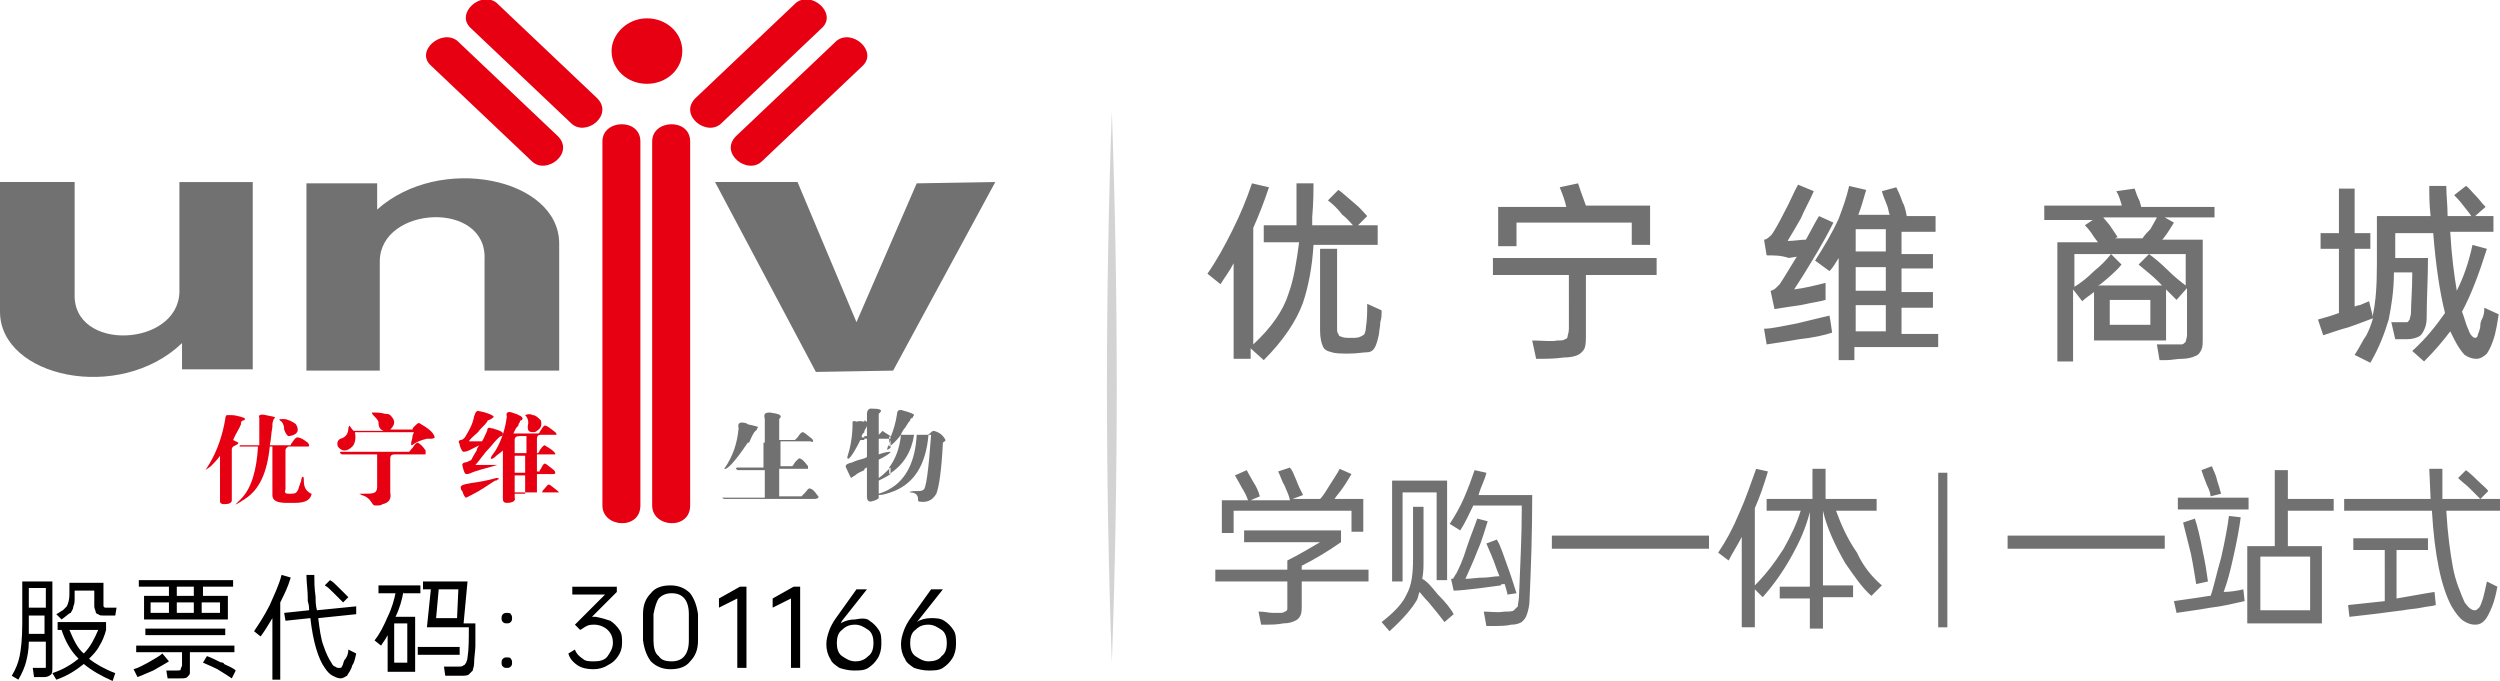
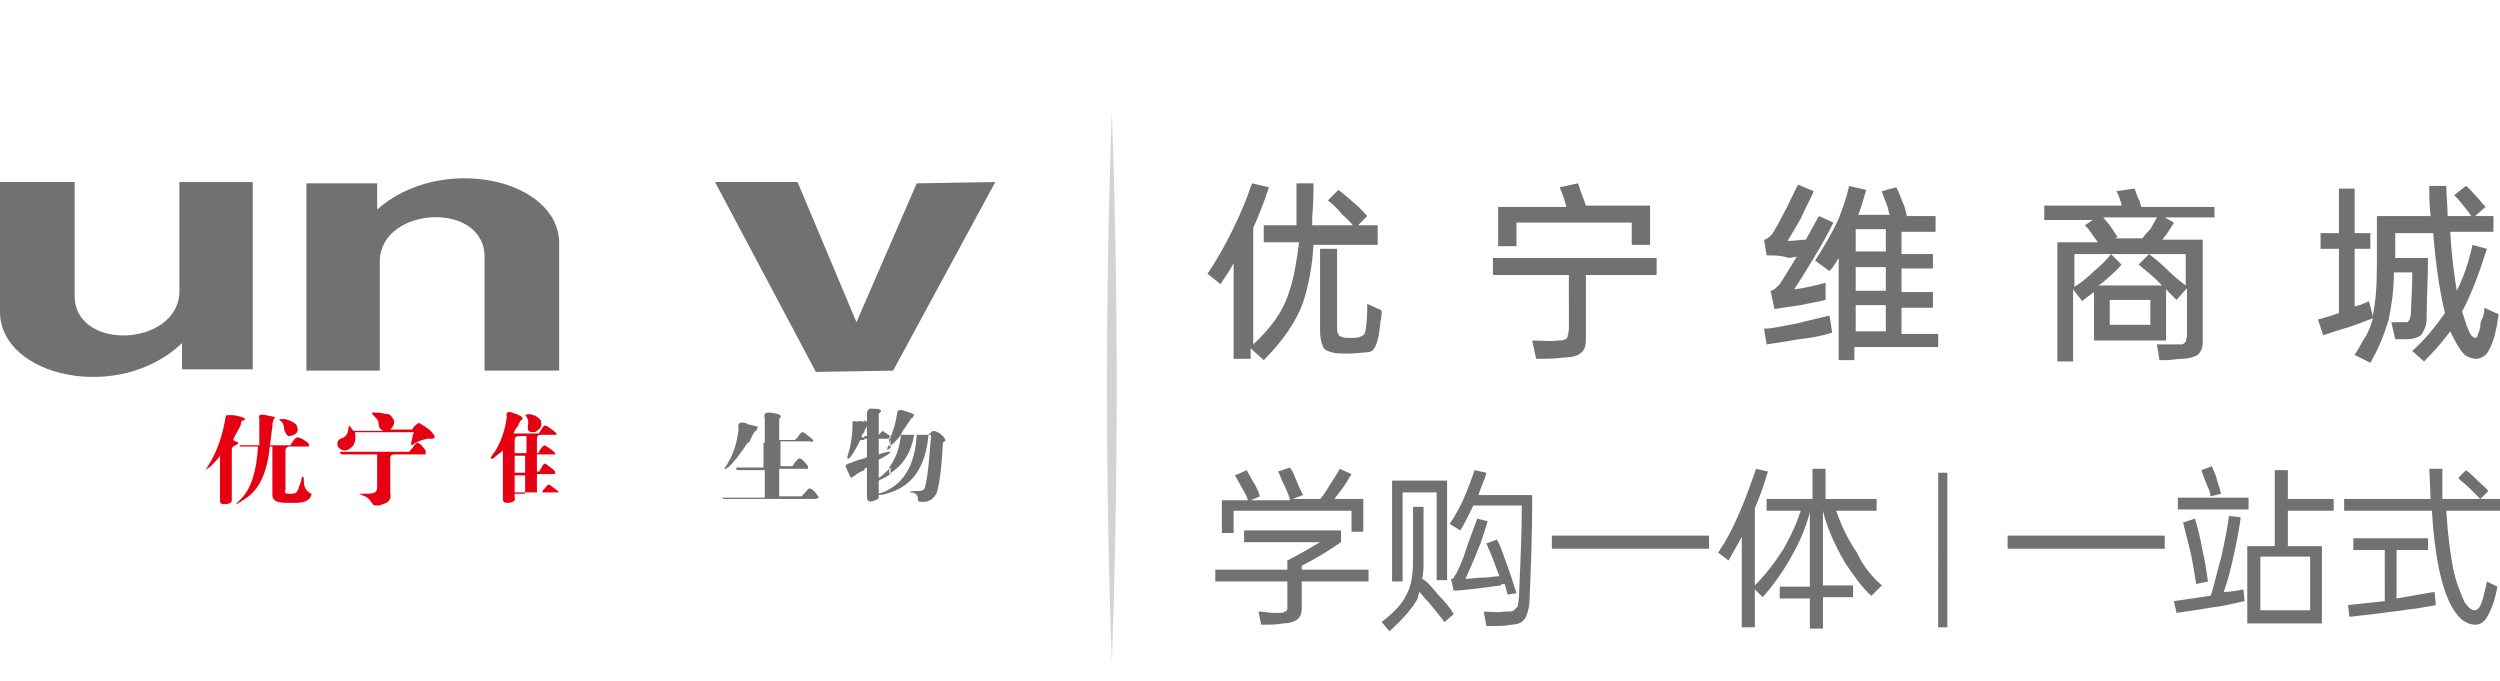
<svg xmlns="http://www.w3.org/2000/svg" version="1.1" id="图层_1" x="0" y="0" viewBox="0 0 190.9 52" xml:space="preserve">
  <style>.st3{fill:#e60012}</style>
  <path d="M84.9 50.6c-.5-14-.5-28.1 0-42.1.5 14 .5 28.1 0 42.1z" fill="#d3d3d3" />
-   <path d="M35.9 2.1c-1.1-1.1.8-2.8 2-1.9l7.7 7.3c1.3 1.3-.9 3-2 1.9l-7.7-7.3zm-3 2.9c-1.2-1.1.8-2.8 2-1.9l7.7 7.3c1.3 1.3-.9 3-2 1.9L32.9 5zm29.9-2.9C63.9 1 62-.7 60.8.2l-7.7 7.3c-1.3 1.3.9 3 2 1.9l7.7-7.3zM65.9 5c1.1-1.1-.8-2.8-2-1.9l-7.7 7.3c-1.3 1.3.9 3 2 1.9L65.9 5zM49.4 1.4c1.5 0 2.7 1.1 2.7 2.5s-1.2 2.5-2.7 2.5c-1.5 0-2.7-1.1-2.7-2.5 0-1.3 1.2-2.5 2.7-2.5zM46 10.8c0-1.7 2.9-1.8 2.9 0v27.8c0 1.9-2.9 1.7-2.9 0V10.8zm3.8 0c0-1.7 2.9-1.8 2.9 0v27.8c0 1.9-2.9 1.7-2.9 0V10.8z" fill-rule="evenodd" clip-rule="evenodd" fill="#e60012" />
  <path d="M0 13.9h5.7v8.5c-.2 4.5 7.9 4.1 8-.1v-8.4h5.6v14.3h-5.4v-2C9.1 30.8 0 28.8 0 23.8v-9.9zm42.6 14.4H37v-8.5c.2-4.5-7.9-4.1-8 .1v8.4h-5.6V14h5.4v2c4.8-4.3 13.9-2.4 13.9 2.6v9.7zm12-14.4h6.3l4.5 10.7L70 14l6-.1-7.8 14.4-5.9.1-7.7-14.5zM68 37.6v-.3c1.2-.7 1.9-2.1 2-4.1h-.2c-.2 1.3-.8 2.3-1.9 3v-.5c.5-.7.8-1.5.9-2.5-.3.4-.6.7-.9.9v-.8l.1.1c.2-.5.4-1.1.5-1.8 0-.2.1-.3.3-.3.7.2 1 .3 1 .4 0 0-.1.1-.1.2-.1 0-.2.1-.2.2-.2.2-.3.5-.5.7-.1.2-.2.3-.2.4h2s.1 0 .2-.1.2-.2.3-.2c.4.1.7.3.9.7 0 .1-.1.1-.2.2 0-.1 0 0 0 0-.1 2.1-.3 3.4-.5 3.9-.3.5-.7.7-1.3.6-.1 0-.1-.1-.1-.2 0-.3-.2-.5-.6-.5-.1 0 0-.1.3-.1.4 0 .6 0 .7-.1.2 0 .4-1.4.6-4.2h-.2c-.2 2.3-1.1 3.8-2.9 4.4zm0-3c0-.1 0-.1 0 0zm0-1.3v.2h-.9v1.2c.5-.2.8-.2.9-.2 0 .1-.3.3-.9.6v1.4c.3-.2.6-.5.9-.8v.5c-.3.2-.5.3-.9.5v1c.3-.1.6-.2.9-.4v.3c-.3.1-.6.2-.9.2v.2c0 .1-.2.2-.6.3-.2 0-.3-.1-.3-.4v-2.2c-.1 0-.1.1-.2.1V35l.2-.1v-1.4H66v-.2h.2v-.8c0 .1-.1.2-.2.4v-.8c.1 0 .1.1.2.1v-.6c0-.2.1-.4.3-.4.7 0 .9.1.7.3l-.1.1v1.6l.3-.3c.1.1.3.2.6.4zm0 .3c-.1.2-.1.4-.2.5-.1.3-.1.3.2.1v-.6zM59.5 32v1.6h1.2l.2-.2c.2-.3.3-.4.4-.4.1 0 .3.2.7.5.1.1.1.2.1.2s-.1.1-.2 0h-2.3v1.9h.9s.1-.1.2-.3l.3-.3c.2 0 .4.2.7.6v.2h-2.2v2.1h1.7l.2-.2c.2-.2.3-.4.4-.4.2 0 .4.2.6.5.1.1.1.1.1.2 0 0-.1.1-.3.1h-6.9c-.1 0-.1-.1-.2-.1h3.3v-2.1h-2c-.1 0-.1 0-.2-.1 0 0 0-.1.1-.1h2v-1.9h-1.2c-1 1.5-1.6 2.1-1.8 2 .7-1 1-2 1.1-3.1-.1-.4.1-.5.5-.4 0 0 .1 0 .2.1.5.1.8.2.8.2s-.1.1-.1.2l-.2.2c-.2.3-.3.6-.4.8h1.2V32c-.1-.4 0-.5.4-.5.7.1 1 .2.7.5 0-.1 0 0 0 0zm6.5.2v.8l-.1.1c-.1.1-.1.2-.1.3h.2v.2h-.3c-.6 1.2-1 1.7-1 1.3.2-.6.4-1.5.4-2.5v-.2s.1-.1.3 0c.3-.1.5 0 .6 0zm0 2.8c-.4.1-.7.2-.9.3-.4.1-.6.2-.5.4.2.4.3.7.4.8 0 0 .1-.1.3-.2.2-.2.5-.3.7-.4V35z" fill="#727171" fill-rule="evenodd" clip-rule="evenodd" />
  <path class="st3" d="M23.6 37.6c-.3-.2-.4-.5-.4-.9 0-.2 0-.3-.1-.3 0 0-.1.1-.1.3 0 .1-.1.2-.1.3-.1.2-.1.4-.2.5-.1.2-.3.2-.5.2H22c-.2 0-.3-.1-.2-.3v-3c0-.2.1-.2.2-.3h1.4c.2 0 .2 0 .2-.1 0 0 0-.1-.1-.2-.4-.3-.6-.4-.8-.4-.1 0-.2.1-.4.4-.1.1-.1.2-.1.2h-1.6c.1-.4.1-.9.2-1.4v-.2c0-.2.1-.3.1-.4l.1-.1c0-.1-.3-.1-.7-.2-.4-.1-.6 0-.5.2V34h-1.4c-.1 0-.1 0-.1.1h1.4c-.1 1.8-.5 3.2-1.3 4l-.2.2c-.3.3-.3.3.2 0 .1-.1.2-.1.3-.2 1.1-.7 1.7-2 1.9-4h.2v3.7c0 .4.3.6 1.1.6h.6c.8 0 1.2-.2 1.3-.7 0 0-.1 0-.2-.1z" />
  <path class="st3" d="M18.2 33.8l-.4-.2c.2-.5.5-.9.6-1.2v-.1c0-.1.1-.2.2-.2 0 0 .1 0 .1-.1s-.1-.1-.4-.2c-.1 0-.3-.1-.6-.1h-.4s-.1.1-.1.3c-.2 1.2-.6 2.4-1.2 3.4-.2.3-.3.5-.3.5s.1-.1.4-.3c.2-.2.5-.5.7-.8v3.5c0 .1.1.2.3.2.4 0 .6-.1.6-.3v-3.9s0-.1.1-.2c.4-.2.4-.2.4-.3zm13.7 0c-.1 0-.2.1-.4.4-.2.2-.2.3-.3.3H26c-.1.1 0 .1.1.2h2.7v2.5c0 .2-.1.4-.2.4-.1.1-.4.1-1 .1h-.2s.1 0 .2.1c.4.1.6.3.8.6.1.2.2.2.3.2.2 0 .4 0 .5-.1.5-.1.7-.4.6-.9V35c0-.2.1-.3.3-.3h2.3c.1 0 .1 0 .1-.1v-.2c-.2-.3-.4-.5-.6-.6zm8.4-1.3v.1c0 .3.1.4.4.4.1 0 .2 0 .3-.1.3-.2.4-.4.3-.8-.2-.2-.4-.4-.6-.4-.2-.1-.4-.1-.6 0 .2.2.3.5.2.8zm-18.8-.3c.1.1.2.3.2.6.1.3.2.4.3.5h.1c.6-.1.8-.4.5-.9-.1-.1-.3-.2-.5-.3-.1 0-.2-.1-.4-.1-.4 0-.5 0-.2.2-.1 0 0 0 0 0z" />
  <path class="st3" d="M32 32.3c-.1 0-.2.1-.4.3-.1.1-.1.2-.1.2h-1.7c.4-.4.4-.7 0-1.1-.1-.1-.3-.1-.4-.1-.3-.1-.7-.1-1-.1 0 0 0 .1.1.2.2.2.3.3.4.5 0 .4.1.6.4.7H27c-.2-.2-.3-.4-.3-.4s-.1.1-.1.2c0 .4-.2.7-.6.8-.2.1-.3.3-.2.6.3.4.7.4 1.1 0 .2-.2.3-.6.2-1.1h4.5c0 .1-.1.2-.1.3 0 .2-.1.4-.1.5v.2s.1 0 .2-.1c.3-.2.6-.3 1-.4h.3c.1 0 .2 0 .3-.1-.1-.4-.5-.7-1.2-1.1zm10.6 5.2c-.4-.3-.6-.5-.7-.5-.1 0-.2.2-.4.4-.1.1-.1.2-.1.2H41v-1.4h1.2c.1 0 .2 0 .2-.1 0 0 0-.1-.1-.2-.4-.3-.6-.5-.7-.5-.1 0-.2.2-.3.4-.1.1-.1.2-.1.2H41v-1.3h1.4c0-.1 0-.1-.1-.2-.3-.3-.6-.4-.7-.5-.1 0-.3.2-.5.6H41v-1.1c0-.2.1-.3.3-.3h1.2s0-.1-.1-.2c-.4-.3-.6-.5-.8-.5-.1 0-.2.2-.4.5 0 .1-.1.1-.1.1h-1.9l.2-.4c.1-.1.2-.2.2-.3 0-.1.1-.1.1-.2 0 0 0-.1.1-.1.2-.1.1-.3-.2-.4-.1-.1-.3-.1-.5-.2-.3-.1-.5 0-.4.3-.1.9-.4 1.8-.8 2.5-.1.2-.3.4-.4.6-.1.2.1.2.4-.1.1-.1.3-.2.5-.4v3.7c0 .2.1.3.3.3.5 0 .7-.2.6-.4v-.4h3.4c0 .1 0 0-.1-.1zm-2.5.2h-.8v-1.4h.8v1.4zm0-1.6h-.8v-1.3h.8v1.3zm0-1.5h-.8v-1c0-.2.1-.3.4-.3h.5v1.3z" />
-   <path class="st3" d="M37.9 35.5h-1.6c.2-.2.4-.5.8-1 .4-.4.6-.7.8-.9l.1-.1c.1-.1.2-.2.3-.2.1 0 .1-.1.1-.2s-.2-.2-.5-.3c-.1 0-.2-.1-.4-.1-.2-.1-.3 0-.3.2-.2.4-.3.7-.4.8h-1c.2-.3.5-.5.7-.7.2-.3.5-.5.7-.8 0-.1.1-.1.3-.2.1-.1.2-.1.2-.2-.1-.1-.5-.3-1.1-.4-.2-.1-.3.1-.4.4-.1.6-.4 1.1-.7 1.6-.1.1-.2.2-.3.2-.2 0-.2.2-.1.3v.1c.1.3.2.5.3.5 0 0 .2 0 .4-.1l.8-.4c-.1.1-.2.3-.2.4-.2.3-.3.5-.4.7-.1.1-.2.1-.4.2-.2 0-.3.1-.3.2.1.5.2.7.3.7.1 0 .2 0 .4-.1s.9-.3 2-.6h-.1c.2.1.2.1 0 0zm0 1c-.7.2-1.3.3-2 .4-.6.1-.8.2-.7.4 0 .1 0 .1.1.2.1.3.2.5.3.5l.4-.2c.6-.3 1.2-.7 1.8-1.1h.1c.1-.1.1-.1.2-.1 0-.1-.1-.1-.2-.1z" />
-   <path d="M4 44.4v6.5c0 .3 0 .5-.1.6-.1.1-.3.2-.5.2h-.8l-.1-.7h.9c.1 0 .1 0 .1-.1V49H2.2c0 .6-.1 1.1-.2 1.5-.1.4-.3.9-.6 1.4l-.5-.3c.3-.5.5-1 .6-1.5.1-.5.2-1.3.2-2.5v-3.2H4zm-.5 2v-1.5H2.2v1.5h1.3zm-1.3.6v1.4h1.2V47H2.2zm6.4 5c-.9-.4-1.6-.8-2.2-1.3-.5.4-1.2.9-2.1 1.2l-.3-.5c.9-.3 1.5-.7 2-1.1-.6-.6-1-1.3-1.3-2.2h-.3v-.6h3.7v.6c-.1.4-.3.9-.5 1.2-.2.4-.5.7-.8 1 .5.4 1.2.8 2 1.1l-.2.6zm-3.9-4.7l-.4-.4c.2-.1.3-.2.5-.3l.3-.3c.1-.2.2-.5.2-.9v-.9h2.6v1.8l.1.1h.9l-.1.6h-.9c-.2 0-.3 0-.4-.1-.1 0-.2-.1-.2-.2s-.1-.2-.1-.4v-1.2H5.7v.6c0 .2 0 .4-.1.6 0 .2-.1.3-.2.5-.1 0-.4.3-.7.5zm.6.8c.3.7.6 1.4 1.1 1.8.5-.5.8-1.1 1.1-1.8H5.3zm7.6 2.4c-.3.2-.7.4-1.2.7-.5.2-.9.4-1.2.5l-.3-.6c.4-.1.7-.3 1.1-.5.5-.3.9-.5 1.1-.7l.5.6zm5-.7h-3.4v1.6c0 .1-.1.2-.2.3-.1.1-.3.1-.5.1h-1l-.1-.6h.8c.2 0 .3 0 .3-.1s.1-.2.1-.3v-1h-3.5v-.5h7.5v.5zm-7-4.3h2v-.7h-2.3v-.5h7.2v.5h-2.3v.7h1.9v1.8H11v-1.8zm6.3 2.5v.5h-6.1V48h6.1zm-4.3-2h-1.4v.8h1.4V46zm.6-.5h1.3v-.7h-1.3v.7zm1.3.5h-1.3v.8h1.3V46zm2.2 4.6s.1 0 .1.1c.4.2.7.3.9.5l-.3.6c-.3-.2-.6-.4-1.1-.7-.6-.3-.9-.4-1.1-.5l.3-.5c.3.1.7.3 1.1.5 0-.1 0 0 .1 0zm-.2-3.7V46h-1.4v.8h1.4zm5.4-2.8c-.2.7-.5 1.3-.8 1.9v5.9h-.6v-4.7c-.3.5-.6 1-.9 1.4l-.5-.4c.4-.6.8-1.2 1.2-2 .3-.7.7-1.5.9-2.3l.7.2zm4.4 5.5l.6.3c-.1.5-.2.8-.3.9-.1.4-.3.6-.4.8-.2.1-.3.2-.5.2s-.4-.1-.6-.2c-.2-.1-.4-.3-.6-.6-.5-.7-.9-2-1.1-3.8l-1.9.2-.1-.6 1.9-.2c0-.2 0-.4-.1-.7v-.3c0-.5-.1-1.1-.1-1.7h.6c0 .4 0 1 .1 1.7 0 .3 0 .6.1 1l3-.3v.6l-2.9.3c.1.8.2 1.6.4 2.1.2.6.4 1 .6 1.3.1.2.2.3.3.3.1.1.2.1.3.1.1 0 .2 0 .2-.1.1-.1.1-.3.2-.5.2-.2.3-.5.3-.8zm-.4-3.6l-.7-.7c-.3-.3-.5-.5-.7-.6l.4-.4c.2.1.4.3.7.6l.7.7-.4.4zm4.6-.8c-.1.6-.3 1.3-.6 1.9h1.5v4.2h-2.1v-2.8c-.2.4-.4.6-.5.8l-.5-.4c.4-.5.7-1.1 1-1.8.3-.6.5-1.3.6-1.8h-1.3v-.6h3.2v.6h-1.3zm-.7 5.4h1v-3h-1v3zm1.8-1.2h3.2v.6h-3.2v-.6zm3.5-1.8h.9v1.7c0 .4-.1.9-.1 1.4 0 .2-.1.4-.1.5l-.3.3c-.1.1-.4.1-.6.1H34l-.1-.7H35c.2 0 .3 0 .4-.1.1 0 .1-.1.2-.2 0-.1.1-.2.1-.4.1-.6.1-1.4.1-2.3h-3.2l.3-2.9h.6l-.2 2.2h1.6L35 45h-2.7v-.6h3.4l-.3 3.2zm3-.7c.1-.1.2-.1.3-.1.1 0 .3 0 .3.1.1.1.1.2.1.3 0 .1 0 .2-.1.3-.1.1-.2.1-.3.1-.1 0-.2 0-.3-.1-.1-.1-.1-.2-.1-.3 0-.1 0-.2.1-.3zm0 3.4c.1-.1.2-.1.3-.1.1 0 .3 0 .3.1.1.1.1.2.1.3 0 .1 0 .2-.1.3-.1.1-.2.1-.3.1-.1 0-.2 0-.3-.1-.1-.1-.1-.2-.1-.3 0-.1 0-.2.1-.3zm8.2-2.9c.3.2.5.4.7.7.2.3.2.6.2 1s-.1.7-.3 1c-.2.3-.4.5-.8.7-.3.2-.7.3-1.1.3-.5 0-.9-.1-1.2-.3-.3-.2-.6-.5-.7-.9l.5-.3c.1.3.3.5.6.7.2.2.5.2.9.2s.8-.1 1-.4c.2-.3.4-.6.4-1s-.1-.7-.4-1c-.2-.2-.6-.4-1-.4-.2 0-.4 0-.6.1-.2.1-.3.2-.5.3l-.4-.4 2.3-2.3h-2.5v-.6h3.4v.4l-1.9 1.9h.3c.5.1.8.2 1.1.3zm6.7.5v1c0 .7-.2 1.2-.6 1.6-.3.4-.8.6-1.5.6-.6 0-1.1-.2-1.5-.6-.3-.4-.5-.9-.6-1.6v-2c0-.7.2-1.2.6-1.6.3-.4.8-.6 1.5-.6.6 0 1.1.2 1.5.6.3.4.5.9.6 1.6v1zm-.7 0v-1c0-1.1-.5-1.6-1.3-1.6-.4 0-.7.1-1 .4-.2.3-.3.7-.4 1.2v2c0 .5.1 1 .4 1.2.2.3.5.4 1 .4.8 0 1.3-.5 1.3-1.6v-1zm3.7-2.2l-1.4.7v-.7l1.6-.9h.5V51h-.7v-5.3zm4.1 0l-1.4.7v-.7l1.6-.9h.5V51h-.7v-5.3zm6 1.7c.3.2.5.4.7.7.2.3.2.6.2 1.1 0 .4-.1.8-.3 1.1-.2.3-.4.5-.7.7-.3.2-.7.2-1.1.2-.4 0-.8-.1-1.1-.2-.3-.2-.6-.4-.7-.7-.2-.3-.3-.7-.3-1.1 0-.4.1-.7.2-1 .1-.3.3-.7.6-1.1l1.5-2.1h.8l-1.9 2.4-.1.2c.3-.2.7-.3 1.1-.3.5-.1.9-.1 1.1.1zm-.1 2.7c.3-.2.4-.6.4-1s-.1-.8-.4-1c-.3-.2-.6-.4-1-.4s-.7.1-1 .4c-.3.2-.4.6-.4 1s.1.8.4 1c.3.2.6.4 1 .4s.7-.1 1-.4zm5.8-2.7c.3.2.5.4.7.7.2.3.2.6.2 1.1 0 .4-.1.8-.3 1.1-.2.3-.4.5-.7.7-.3.2-.7.2-1.1.2-.4 0-.8-.1-1.1-.2-.3-.2-.6-.4-.7-.7-.2-.3-.3-.7-.3-1.1 0-.4.1-.7.2-1 .1-.3.3-.7.6-1.1l1.5-2.1h.9l-1.9 2.4-.1.1c.3-.2.7-.3 1.1-.3.3 0 .7 0 1 .2zm-.2 2.7c.3-.2.4-.6.4-1s-.1-.8-.4-1c-.3-.2-.6-.4-1-.4s-.7.1-1 .4c-.3.2-.4.6-.4 1s.1.8.4 1c.3.2.6.4 1 .4s.8-.1 1-.4z" />
  <path d="M105.3 18.7h-5c-.1 1.7-.4 3.2-.8 4.4-.5 1.4-1.5 2.9-3 4.4l-1-.9v.8h-1.3v-7.3c-.3.6-.7 1.1-1 1.6l-1-.8c.7-1 1.3-2.1 1.9-3.3.6-1.2 1.1-2.4 1.5-3.6l1.3.3c-.4 1.2-.8 2.2-1.2 3.1v8.9c1.4-1.3 2.3-2.6 2.7-3.9.4-1.1.6-2.4.8-3.9h-2.7v-1.3H99V14h1.3c0 .5 0 1.4-.1 2.6v.6h5v1.5zm.2 5c0 .3 0 .6-.1.9 0 .3-.1.7-.1.9-.1.5-.2.8-.3 1-.1.2-.3.4-.6.4s-.8.1-1.4.1c-.5 0-1 0-1.3-.1-.4-.1-.6-.2-.7-.5-.1-.2-.2-.6-.2-1.2V19h1.3v6c0 .3 0 .4.1.5 0 .1.1.2.2.2.2.1.4.1.8.1.3 0 .5 0 .7-.1s.2-.1.3-.2c0-.1.1-.2.1-.5.1-.6.1-1.2.1-1.8l1.1.5zm-4.1-8.4l.8-.8c.3.2.6.5 1.2 1 .5.4.8.8 1 1l-.9.9c-.3-.3-.6-.7-1-1-.3-.4-.7-.8-1.1-1.1zm25.1 4.4V21h-5.4v4.6c0 .4 0 .7-.1 1-.1.2-.3.4-.5.5-.2.1-.6.2-1.1.2-.7.1-1.4.1-2.1.1L117 26c.8 0 1.5.1 1.9 0 .3 0 .5 0 .6-.1.1 0 .2-.1.2-.2s.1-.3.1-.6V21H114v-1.3h12.5zm-10.7-2.6v1.7h-1.4v-3h5.2c-.1-.5-.3-1-.5-1.5l1.4-.3c.1.3.3.9.6 1.7h4.9v3h-1.4V17h-8.8zm24 7.6l.1.7c-.6.2-1.5.4-2.5.5-1.1.2-1.9.3-2.5.4l-.2-1.2c.6 0 1.4-.2 2.5-.4 1.2-.3 2.1-.5 2.5-.6l.1.6zm-4.9-5.2l-.2-1.2c.2 0 .4-.2.6-.4.2-.3.5-.8.9-1.6.5-.9.8-1.7 1.1-2.2l1.2.5c-.3.7-.7 1.4-1 2.1-.4.7-.7 1.2-1 1.7.5 0 1-.1 1.4-.1.5-.9.8-1.5 1-1.8l1.1.5c-.4.8-.9 1.7-1.5 2.7-.6 1-1.1 1.8-1.5 2.4.8-.1 1.6-.3 2.4-.5v1.3c-.3.1-1 .2-1.9.4-.7.1-1.4.2-2 .3l-.3-1.4c.1 0 .3-.1.4-.2l.3-.3c.4-.6.8-1.3 1.3-2.1l-.6.1c-.6-.2-1.1-.2-1.7-.2zm13.1 5.8v1.2h-6.4v1h-1.2v-7.8c-.2.3-.4.7-.7 1l-1.1-.8c.7-1.1 1.3-2.1 1.8-3.2.3-.8.6-1.6.8-2.5l1.3.3c-.2.7-.4 1.4-.6 1.9h2.4c-.1-.2-.1-.5-.2-.7-.1-.3-.3-.7-.4-1.1l1.1-.3c.1.2.3.6.5 1.2.1.1.2.5.3 1h2.2v1.2h-2.6v1.7h2.4v1.1h-2.4v1.8h2.4v1.2h-2.4v2h2.8zm-6.3-6.1h2.3v-1.7h-2.3v1.7zm0 3h2.3v-1.8h-2.3v1.8zm2.3 1.1h-2.3v2h2.3v-2zm25.1-7.8v1.1h-3.8l.7.4c-.2.3-.4.7-.8 1.2l-.1.1h3.1v7.5c0 .4 0 .7-.1.9-.1.2-.2.4-.5.5-.2.1-.6.2-1 .2s-.8.1-1.2.1h-.5l-.2-1.2h1.9c.1 0 .2-.1.3-.2 0-.1.1-.3.1-.5V22l-.8.9-.5-.5-.3-.3V26h-5.5v-3.7c-.4.3-.7.5-.9.7l-.7-.9v5.5h-1.2v-9.1h3.1l-.3-.4c-.3-.5-.6-.8-.7-.9l.6-.4h-3.7v-1.1h5.9v-.1c-.1-.3-.2-.7-.4-1l1.4-.2c.1.3.2.6.4 1 0 .1.1.3.1.4h5.6zm-2.1 3.9h-8.6v2.5c.5-.3 1-.7 1.5-1.2.5-.4.9-.8 1.3-1.3l.8.8c-.4.5-1 1-1.6 1.5l-.2.1h4.9l-.4-.4c-.3-.3-.8-.7-1.4-1.2l.8-.8c.4.3.9.7 1.4 1.2.5.5 1 .9 1.4 1.2v-2.4zm-2.3-2.8h-4.1l.5.6.6.9-.2.1h2.1c.2-.3.4-.5.6-.7.1-.2.3-.5.5-.9zm-3.6 8.2h3.1v-1.9h-3.1v1.9zm29.7-.8c-.1.7-.2 1.2-.3 1.6-.2.7-.4 1.1-.6 1.4-.2.2-.5.4-.8.4-.3 0-.6-.1-.9-.3-.2-.2-.5-.6-.8-1.2l-.3-.6c-.6.8-1.2 1.5-2 2.3l-.9-.8c1-.9 1.8-1.9 2.5-2.9-.4-1.6-.7-3.6-.9-6.1h-2.9v1.9h2.5c0 1.6-.1 3.1-.1 4.6 0 .4-.1.7-.2.9-.1.2-.2.4-.4.5-.2.1-.5.2-.9.2h-.9l-.3-1.3h1.2c.1 0 .1-.1.2-.2 0-.1.1-.3.1-.5 0-.7.1-1.7.1-3.1h-1.4c0 1.4-.2 2.6-.4 3.6-.3 1-.7 2.1-1.4 3.3l-1.2-.6c.4-.6.6-1.1.9-1.5.2-.4.4-.9.5-1.3-.3.1-1 .4-1.9.7-.4.1-1 .3-1.9.6l-.4-1.2c.3-.1.8-.2 1.6-.5V19h-1.4v-1.2h1.4v-3.4h1.2v3.4h1.2V19h-1.2v4.4c.1 0 .2-.1.4-.1l.7-.3.1.4.2.8V24c.2-.9.3-2.1.3-3.8v-3.7h4.1c-.1-.9-.1-1.6-.1-2.3h1.3c0 .7.1 1.5.1 2.3h1.8c-.1-.2-.3-.4-.6-.8s-.6-.7-.7-.8l.9-.7c.2.1.4.4.8.8.2.2.4.5.7.8l-.8.7h1.4v1.2h-3.3c.1 1.8.3 3.3.5 4.5.5-1 .9-2.1 1.2-3.5l1.1.3c-.6 1.9-1.2 3.5-1.9 4.8.2.5.3 1 .5 1.4.1.3.2.4.3.5.1.1.2.1.2.1.1 0 .2-.1.2-.2s.2-.4.2-.8c0-.2.1-.4.2-.6.1-.3.1-.5.1-.7l1.1.5zm-86.3 19.5v.9h-5.1v1.8c0 .3 0 .6-.1.8-.1.2-.2.3-.4.4-.2.1-.5.2-.9.2-.5.1-1 .1-1.3.1h-.4l-.2-1c.5 0 .8.1 1.1.1h.4c.3 0 .4 0 .5-.1.1 0 .2-.1.2-.2v-2.1h-5.5v-.9h5.5v-.7c1-.5 1.8-1 2.5-1.4H95v-.9h7.4v.9c-1 .7-2 1.3-3 1.8v.3h5.1zm-10.3-4.4v1.6h-.9v-2.5h2c-.1-.3-.3-.7-.5-1-.2-.4-.4-.7-.5-.9l.9-.4c.2.4.4.7.5.9.2.3.4.7.5 1.1l-.7.3h3c-.1-.5-.3-.8-.4-1.1-.2-.3-.3-.7-.5-1.1l.9-.3s0 .1.1.1c0 0 0 .1.1.2l.3.7c.1.3.3.7.5 1.1l-.8.3h2.1c.3-.3.5-.7.7-1 .3-.5.6-.9.8-1.3l.9.4c-.2.3-.4.7-.7 1.1-.2.3-.4.5-.6.8h2.2v2.5h-.9V39h-9zm15.6 6.3c.6.6 1 1.1 1.2 1.5l-.7.6c-.3-.4-.7-.9-1.2-1.5-.4-.4-.6-.7-.7-.8-.1.2-.1.4-.2.6-.4.7-1.1 1.5-2.1 2.4l-.6-.7c.9-.7 1.6-1.4 1.9-2.1.4-.7.5-1.6.5-2.8v-3.9h.8v4.1c0 .5 0 .9-.1 1.4.4.2.7.6 1.2 1.2zm-.2-7.8h-2.5v6.8h-.8v-7.7h4.2v7.6h-.8v-6.7zm7.4.1c0 3.1-.1 5.8-.2 8 0 .5-.1.9-.2 1.2-.1.3-.2.4-.4.6-.2.1-.4.2-.8.2-.4.1-.9.1-1.5.1h-.4l-.2-1.1c.5 0 1 .1 1.6 0 .3 0 .6 0 .7-.1l.3-.3c0-.2.1-.5.1-1 .1-2.4.2-4.5.2-6.3v-.4h-3.7c-.3.6-.6 1.3-1 1.9l-.8-.5c.4-.6.8-1.3 1.1-2 .3-.7.6-1.5.8-2.1l.9.2c-.1.5-.4 1-.6 1.7h4.1zm-1.9 7.7c0-.2-.1-.4-.2-.8-.2 0-.3 0-.3.1l-1.5.2c-.9.1-1.6.2-2.1.2l-.2-.9c.1 0 .2 0 .2-.1.1-.1.1-.2.2-.3.2-.4.5-1 .8-2 .3-.9.6-1.6.8-2.2l.8.2c-.2.6-.4 1.4-.8 2.3-.3.8-.6 1.4-.9 2.1.4 0 .9-.1 1.5-.1.3 0 .7-.1 1.1-.1l-.2-.5c-.3-.9-.6-1.5-.8-2l.8-.3c.3.5.5 1.2.8 2 .3.8.5 1.5.7 2.1l-.7.1zm3.4-3.5v-1h12v1h-12zm25.2 2.8l-.8.8c-.7-.6-1.3-1.5-2-2.5-.8-1.4-1.4-2.7-1.7-4v5.7h2.3v.9h-2.3V48h-1v-2.3h-2.3v-.9h2.3v-5.7c-.3 1.2-.8 2.3-1.3 3.2-.7 1.3-1.5 2.4-2.3 3.3l-.6-.6v2.9h-1V41c-.3.6-.7 1.2-1 1.8l-.8-.6c.6-.9 1.1-1.8 1.6-3 .5-1.1.9-2.3 1.3-3.4l.9.2c-.3 1-.6 1.9-1 2.8v5.9c.8-.8 1.5-1.7 2.2-2.8.5-.9 1-1.9 1.3-2.9h-2.6v-.9h3.5v-2.3h1v2.3h3.9v.9h-3.1c.4 1.1.9 2.2 1.6 3.2.5 1.1 1.2 1.9 1.9 2.5zm5-8.6v11.8h-.7V36.1h.7zm4.6 5.8v-1h12v1h-12zm18 3.1l.1.9c-.9.2-1.7.4-2.6.5-1.1.2-2 .3-2.6.4l-.2-.9c.6-.1 1.5-.2 2.7-.4h.1c.2-.5.4-1.5.8-2.9.3-1.3.5-2.4.6-3.2l.9.1c-.1.8-.3 1.9-.6 3.2-.2.9-.4 1.7-.7 2.5.5 0 1.1-.1 1.5-.2zm-5-7h5.4v.9h-5.4V38zm1.3 1.6c.2.6.4 1.4.6 2.5.2.9.3 1.6.4 2.3l-.9.2c-.1-.6-.2-1.3-.4-2.3l-.6-2.4.9-.3zm1.2-1.7c0-.2-.1-.5-.3-.9-.2-.5-.3-.8-.4-1.1l.8-.3c.1.3.3.6.4 1.1.1.3.2.6.3 1l-.8.2zm9.4.2v.9h-3.5v2.7h2.6v5.9h-5.7v-5.9h2.1v-5.8h1v2.2h3.5zm-5.6 8.5h3.8v-4.1h-3.8v4.1zm10.4-.9c1.2-.2 2.2-.4 2.9-.5l.1 1c-.3.1-.7.1-1.1.2-.5.1-.9.1-1.4.2l-.8.1c-1.4.2-2.5.3-3.3.4l-.1-.9c.9-.1 1.8-.2 2.8-.3V42h-2.4v-.9h5.7v.9H183v3.7zm7.9-7.6v.9h-4.1c.1 1.8.3 3.2.5 4.3.2 1.1.6 2 .9 2.7.3.4.5.6.8.6.1 0 .2-.1.3-.2.1-.1.2-.4.3-.7.1-.4.2-.8.3-1.3l.8.4c-.1.5-.2 1-.4 1.5s-.4.9-.6 1.1c-.2.2-.4.3-.7.3-.3 0-.6-.1-.9-.3-.3-.2-.6-.6-.9-1.1-.8-1.5-1.3-3.9-1.5-7.3H179v-.9h6.6l-.1-2.3h1v2.3h4.4zm-1.5 0l-.8-.8c-.3-.3-.6-.5-.9-.8l.6-.6c.4.3.7.6.9.8.4.4.7.6.8.8l-.6.6z" fill="#727171" />
</svg>